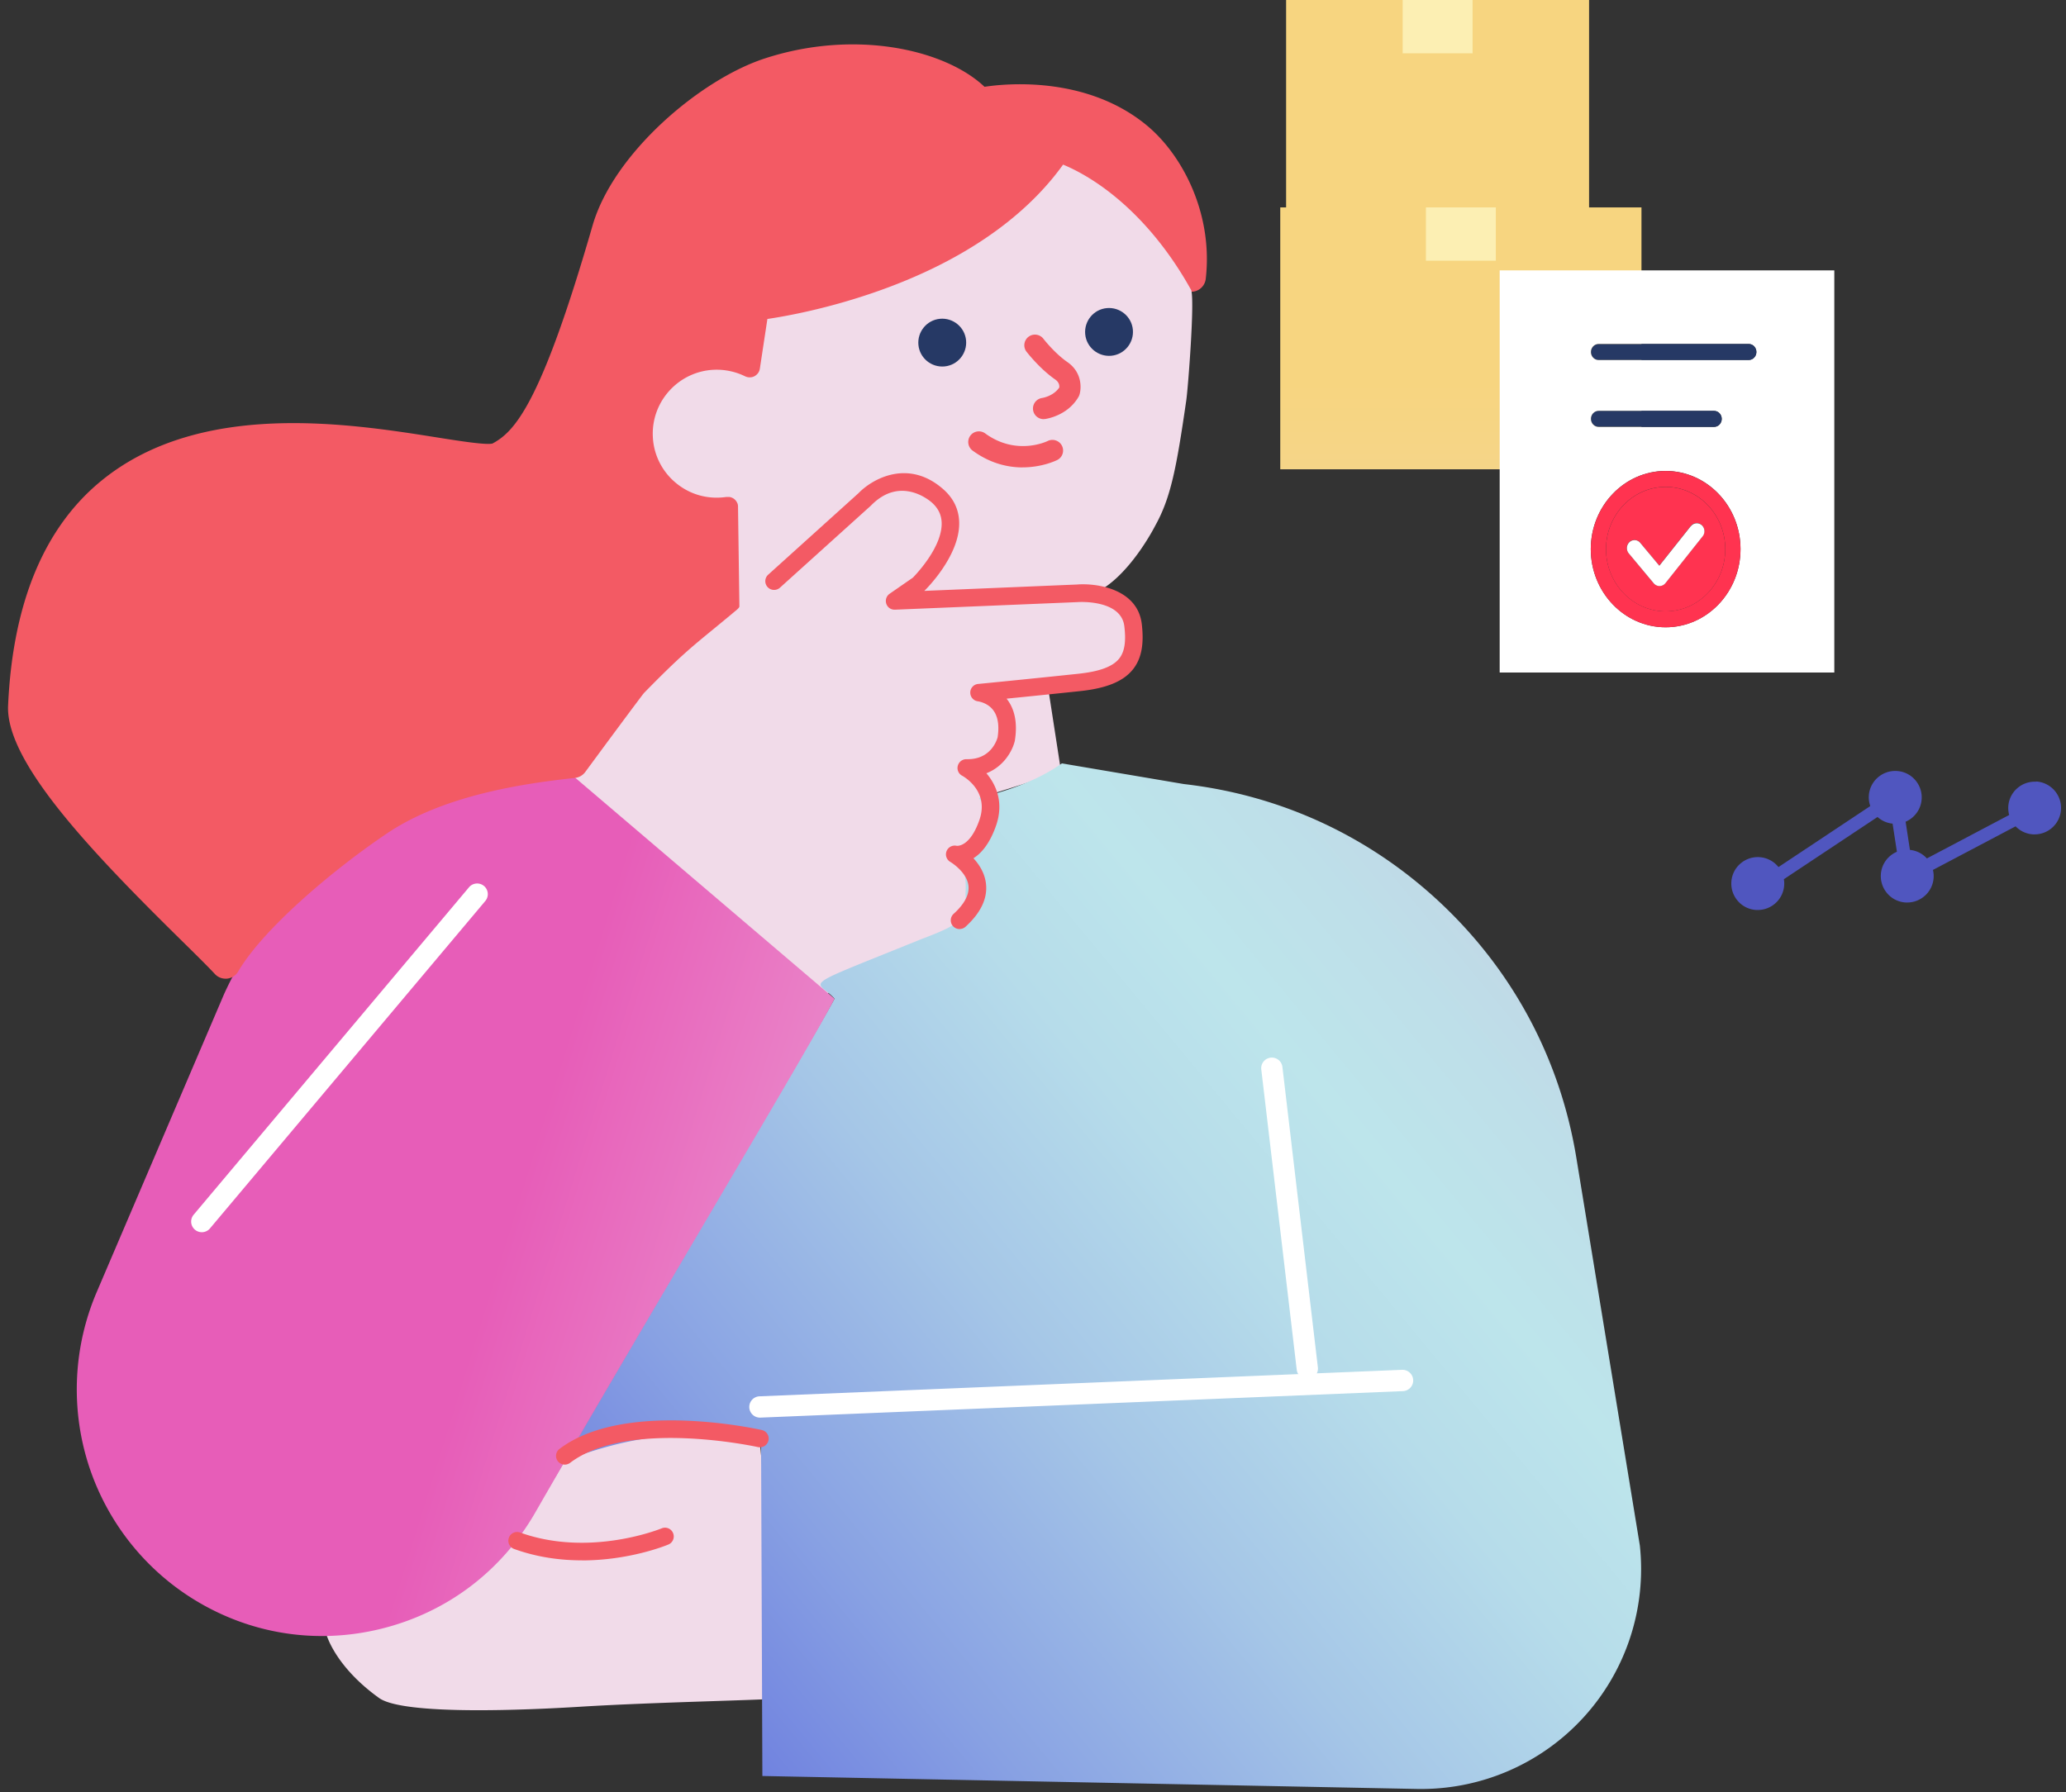
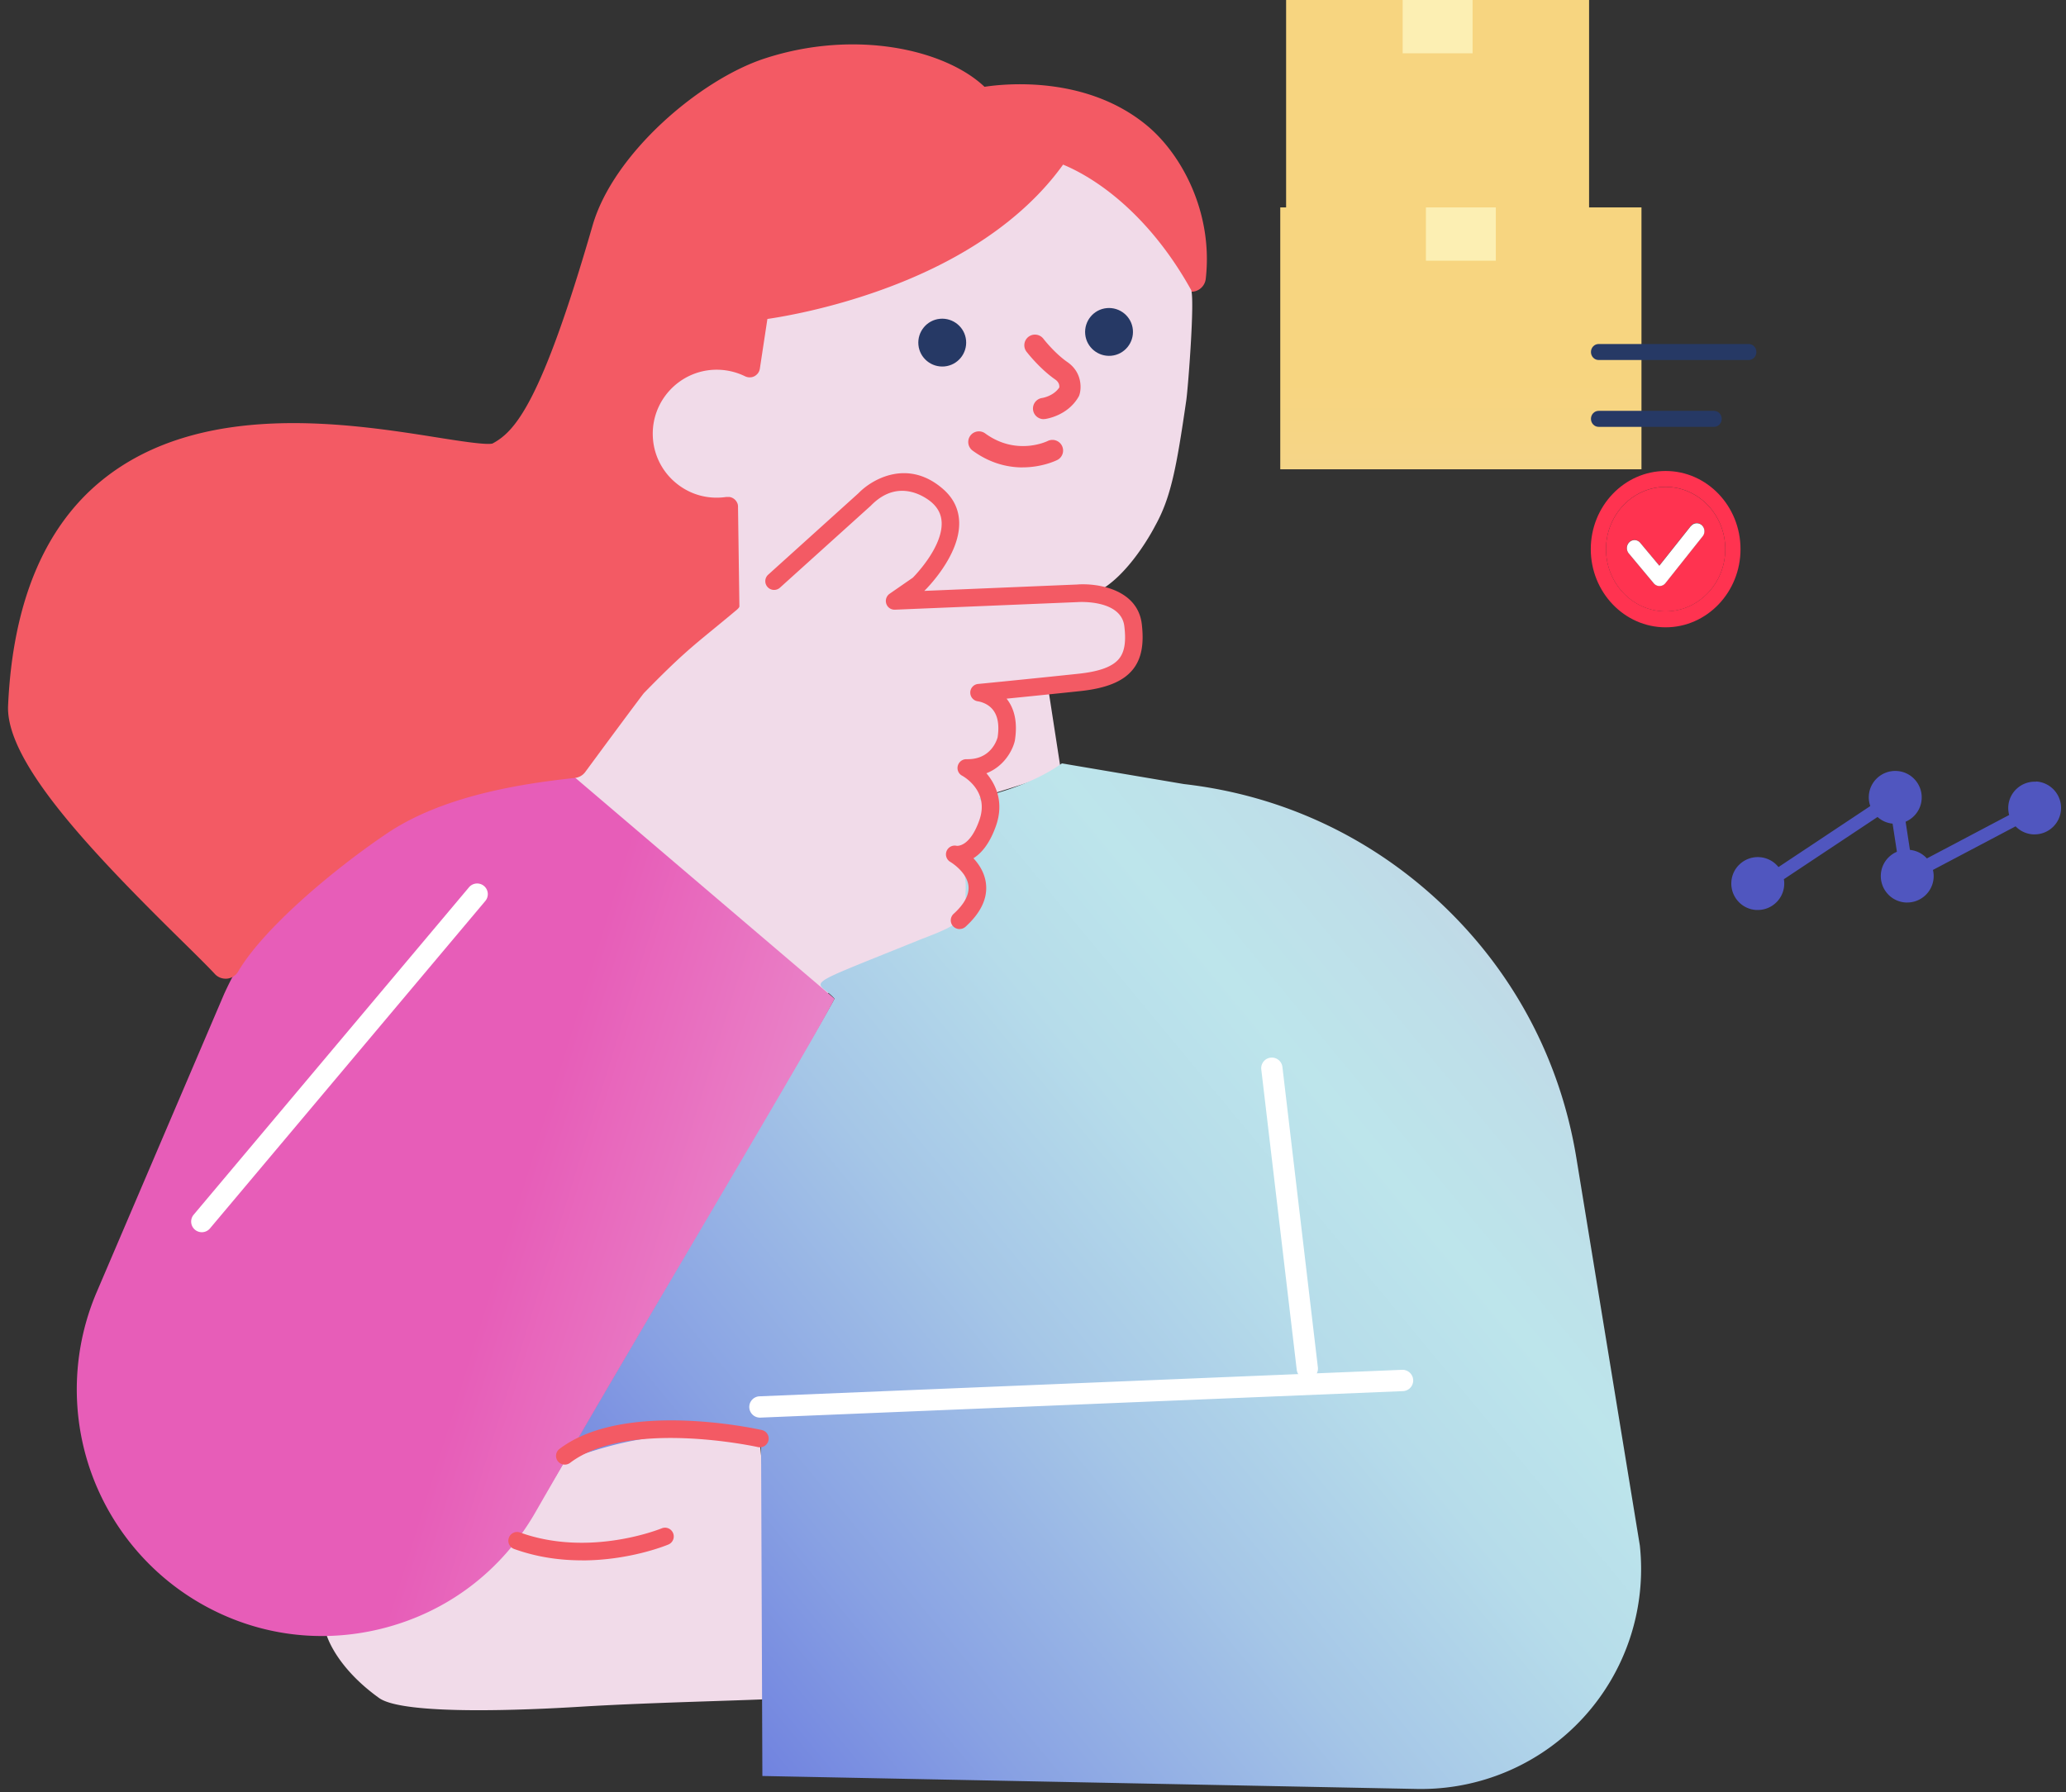
<svg xmlns="http://www.w3.org/2000/svg" width="461" height="400" fill="none">
  <rect width="100%" height="100%" fill="#333333" stroke="none" />
  <path d="M286.977 49.016h67.606V0h-67.606v49.016z" fill="#F7D580" />
  <path d="M312.987 11.896h15.599V0h-15.599v11.896z" fill="#FCEFB3" />
  <path d="M285.674 104.743h80.598v-58.45h-80.598v58.45z" fill="url(#paint0_linear_4_485)" />
  <path d="M318.174 58.189h15.598V46.293h-15.598V58.19z" fill="#FCEFB3" />
  <path d="M371.667 108.678c-7.337 0-13.305 6.228-13.305 13.889s5.968 13.889 13.305 13.889c7.336 0 13.304-6.228 13.304-13.889s-5.968-13.889-13.304-13.889zm8.248 10.996l-8.314 10.463a1.64 1.64 0 01-1.29.638h-.026c-.495 0-.964-.221-1.29-.612l-5.577-6.684c-.613-.743-.547-1.863.169-2.515a1.641 1.641 0 012.398.17l4.261 5.107 7.037-8.86a1.655 1.655 0 012.398-.234c.729.625.821 1.746.221 2.501l.013.026z" fill="#FF3350" />
-   <path d="M409.301 60.352h-74.669v89.746h74.669V60.352zM371.667 140c-9.214 0-16.706-7.831-16.706-17.446 0-9.616 7.492-17.447 16.706-17.447 9.213 0 16.705 7.831 16.705 17.447 0 9.615-7.492 17.446-16.705 17.446zm-16.654-46.502c0-.977.769-1.785 1.707-1.785h25.762c.939 0 1.707.795 1.707 1.785 0 .99-.768 1.785-1.707 1.785H356.72c-.938 0-1.707-.794-1.707-1.785zm35.197-13.16h-33.503c-.938 0-1.707-.794-1.707-1.784s.769-1.785 1.707-1.785h33.503c.938 0 1.707.794 1.707 1.785 0 .99-.769 1.785-1.707 1.785z" fill="#fff" />
  <path d="M390.21 76.782h-33.503c-.938 0-1.707.794-1.707 1.785 0 .99.769 1.785 1.707 1.785h33.503c.938 0 1.707-.795 1.707-1.785 0-.99-.769-1.785-1.707-1.785zm-7.741 18.488c.939 0 1.707-.794 1.707-1.785 0-.99-.768-1.785-1.707-1.785h-25.762c-.938 0-1.707.795-1.707 1.785 0 .99.769 1.785 1.707 1.785h25.762z" fill="#263965" />
  <path d="M377.296 117.407l-7.037 8.86-4.261-5.107a1.641 1.641 0 00-2.398-.17 1.853 1.853 0 00-.169 2.515l5.577 6.684c.326.391.795.612 1.29.612h.026a1.68 1.68 0 001.29-.638l8.314-10.463c.6-.755.495-1.876-.221-2.501a1.655 1.655 0 00-2.398.234l-.013-.026z" fill="#fff" />
  <path d="M371.667 105.121c-9.214 0-16.706 7.83-16.706 17.446 0 9.615 7.492 17.446 16.706 17.446 9.213 0 16.705-7.831 16.705-17.446 0-9.616-7.492-17.446-16.705-17.446zm0 31.322c-7.337 0-13.305-6.228-13.305-13.889s5.968-13.89 13.305-13.89c7.336 0 13.304 6.229 13.304 13.89 0 7.661-5.968 13.889-13.304 13.889z" fill="#FF3350" />
  <path d="M115.383 342.932a58.995 58.995 0 004.378-6.346c2.059-3.439 4.144-6.97 6.268-10.566.026 0 .052 0 .078-.027 15.103-6.201 30.024-7.557 43.16-3.895.104.026.208.052.312.065l5.239 56.86c-3.897.443-28.408.86-45.453 1.915-11.637.717-39.289 1.968-44.775-1.954-6.802-4.873-10.412-10.241-11.728-14.059a59.195 59.195 0 009.839-1.407c11.532-2.645 21.696-8.534 29.567-16.951m69.899-126.189c-.456 0-.912-.157-1.277-.469l-53.675-46.176a1.953 1.953 0 01-.182-2.788c27.117-29.994 56.594-52.769 68.804-60.079a9.069 9.069 0 014.678-1.289 9.187 9.187 0 016.711 2.905 9.115 9.115 0 01-.26 12.717l-8.236 8.143c-.313.704-1.069 1.251-1.837 1.251h-3.232c-.183.013-.339.169-.326.352 0 .182.156.338.339.338l50.47-.221c2.189 0 4.196.86 5.694 2.397a7.751 7.751 0 012.202 5.772 7.83 7.83 0 01-6.997 7.518l-44.384 4.925a.344.344 0 00-.3.365c.026.196.182.3.326.3l13.8-1.525c.286-.026.586-.052.873-.052 1.994 0 3.896.756 5.356 2.111a7.86 7.86 0 012.502 6.072c-.144 3.726-2.906 6.866-6.581 7.465l-10.36 1.72a.335.335 0 00-.274.378.342.342 0 00.326.287l4.431-.73a9.994 9.994 0 011.16-.078c2.032 0 3.87.704 5.316 2.046 1.903 1.746 2.932 4.416 2.828 7.309a9.07 9.07 0 01-5.538 8 2.941 2.941 0 01-.313.104l-3.688.86-.195.039a6.203 6.203 0 00-1.29.3c-.066.026-.131.039-.196.052l-2.345.547a.286.286 0 00-.209.17.424.424 0 00-.052.169c0 .026.013.065.026.104.013.026.065.118.065.118l.078.065c.026 0 .065.026.105.039h.117l3.74-.873c.091-.026.195-.039.287-.039.143 0 .286-.013.43-.013 1.172 0 2.267.391 3.257 1.146 2.085 1.603 3.258 4.521 3.011 7.466-.209 2.371-1.629 4.339-4.262 5.915-9.291 5.616-20.602 11.14-30.258 14.789-.222.091-.456.13-.691.13l.026-.052z" fill="#F1DBE9" />
  <path d="M200.528 111.531c1.955 0 3.884.782 5.278 2.28 2.658 2.867 2.567 7.257-.209 9.994l-8.222 8.143a2.152 2.152 0 00-.469.69h-3.232a2.326 2.326 0 00-2.281 2.32c0 1.263 1.03 2.28 2.294 2.28l50.47-.222h.026c1.616 0 3.127.639 4.261 1.811a5.844 5.844 0 011.655 4.339 5.897 5.897 0 01-5.265 5.655l-32.903 3.648-1.095.117-10.386 1.16a2.294 2.294 0 00-2.02 2.528 2.284 2.284 0 002.268 2.032c.078 0 .156 0 .247-.013l12.81-1.42.951-.104a5.88 5.88 0 014.678 1.55 5.922 5.922 0 011.89 4.56 5.935 5.935 0 01-4.952 5.616l-5.929.977h-.104l-4.314.73a2.296 2.296 0 00-1.889 2.632 2.29 2.29 0 002.254 1.915c.131 0 .248 0 .378-.026l1.29-.208 3.076-.508c.286-.04.56-.053.834-.053 1.537 0 2.905.522 4 1.525 1.486 1.368 2.281 3.479 2.202 5.798a7.082 7.082 0 01-4.339 6.267l-3.688.86a8.66 8.66 0 00-1.681.391l-2.345.547a2.245 2.245 0 00-1.486 1.134c-.195.351-.3.742-.287 1.159 0 .157.026.3.065.456.027.117.066.235.118.339 0 .013.013.039.026.052.039.104.091.196.156.3 0 .026.026.039.039.052.065.091.131.182.196.26l.039.04a1.784 1.784 0 00.273.234c.092.065.183.13.274.182.026 0 .039.027.065.04.092.052.196.091.3.13.026 0 .039 0 .065.026.104.039.222.065.326.091.117.013.221.026.339.026h.313c.078 0 .156-.026.234-.039l1.407-.326 1.056-.247 1.251-.287h.274c.729 0 1.42.248 2.072.743 1.537 1.185 2.449 3.492 2.254 5.746v.078c-.143 1.642-1.264 3.088-3.323 4.339-9.148 5.524-20.498 11.062-29.946 14.632l-53.675-46.176c26.935-29.798 56.086-52.365 68.348-59.714a7.18 7.18 0 013.675-1.016m.013-3.974c-2.007 0-3.974.547-5.681 1.564-12.315 7.374-42 30.293-69.248 60.443a3.918 3.918 0 00-1.003 2.866 3.88 3.88 0 001.355 2.723l53.675 46.176a3.879 3.879 0 002.554.951c.47 0 .926-.078 1.382-.247 9.76-3.688 21.188-9.264 30.584-14.945 3.974-2.397 5.017-5.316 5.186-7.348v-.079c.3-3.413-1.029-6.84-3.388-8.873 3.584-1.772 5.968-5.407 6.112-9.433.13-3.466-1.134-6.684-3.467-8.821a9.987 9.987 0 00-.56-.482c4.053-1.133 7.011-4.808 7.18-9.094a9.805 9.805 0 00-3.127-7.57c-.052-.052-.117-.104-.17-.157l23.378-2.592c4.874-.535 8.549-4.483 8.731-9.382a9.781 9.781 0 00-2.749-7.218 9.759 9.759 0 00-7.063-2.997l-42.599.196 6.776-6.697c4.287-4.248 4.431-11.023.326-15.44a11.159 11.159 0 00-8.145-3.531l-.039-.013z" fill="#F1DBE9" />
  <path d="M234.044 154.606l2.672 17.303c-1.942 1.277-17.11 5.798-24.264 8.013-.209-.261 7.089-7.323 6.854-7.557 3.753-1.525 6.398-5.147 6.555-9.316a10.45 10.45 0 00-2.528-7.244l10.711-1.186v-.013z" fill="#F1DBE9" />
  <path d="M169.827 322.906c-12.393-3.297-24.173-4.3-43.798 3.101 24.316-41.877 56.66-96.47 60.191-103.114-4.053-4.47-8.809-1.877 18.7-13.017 3.609-1.459 10.425-3.648 10.685-6.775l-.182-3.635c.274-3.284-.3-6.567-2.385-8.782 3.349-2.006 9.539-5.081 9.682-9.055.052-1.473-3.87-2.202-4.274-3.544 11.35-2.736 16.628-6.411 18.504-7.701l27.222 4.613c21.867 2.501 41.844 11.843 57.781 27.023 15.937 15.179 26.231 34.684 29.789 56.403l14.165 86.515a49.085 49.085 0 01-12.562 38.371 49.08 49.08 0 01-37.139 15.974l-146.092-2.892" fill="url(#paint1_linear_4_485)" />
  <path d="M127.958 173.251l58.262 49.655c-5.499 10.788-41.231 70.241-66.798 114.71-7.532 13.094-19.729 22.306-34.363 25.915-14.62 3.609-29.685 1.147-42.416-6.932-10.999-6.996-19.182-17.72-23.052-30.202a55.274 55.274 0 011.98-37.993l28.473-66.632c6.281-13.642 15.99-25.564 28.07-34.45 12.08-8.899 34.988-14.996 49.857-16.912" fill="url(#paint2_linear_4_485)" />
  <path d="M291.707 307.818a2.377 2.377 0 01-2.358-2.098l-7.91-67.023a2.365 2.365 0 012.085-2.632 2.366 2.366 0 012.632 2.085l7.91 67.023a2.366 2.366 0 01-2.085 2.632c-.091 0-.182.013-.287.013h.013z" fill="#fff" />
  <path d="M169.566 316.404a2.379 2.379 0 01-.091-4.756l143.382-5.915c1.29-.052 2.424.964 2.476 2.28a2.377 2.377 0 01-2.281 2.476l-143.381 5.915h-.105zM45.027 275.023a2.376 2.376 0 01-1.811-3.909l61.416-73.055a2.377 2.377 0 113.636 3.062l-61.416 73.055c-.47.56-1.147.847-1.825.847z" fill="#fff" />
  <path d="M255.846 27.948c-13.644-11.231-31.875-9.238-36.162-8.573-8.835-8.365-28.942-12.912-49.101-6.307-14.413 4.73-33.712 21.186-38.351 37.238-11.52 39.896-17.371 46.02-22.348 48.69-1.473.353-7.22-.546-12.302-1.354-19.768-3.14-52.854-8.378-74.93 9.628-12.809 10.45-19.82 27.349-20.849 50.228-.56 12.665 18.921 32.952 38.924 52.639 3.193 3.14 5.708 5.628 7.206 7.244a3.246 3.246 0 002.398 1.055c.117 0 .235 0 .352-.013a3.245 3.245 0 002.463-1.589c5.59-9.551 21.097-22.658 33.151-30.788 12.51-8.443 29.959-11.127 42-12.417a3.316 3.316 0 002.28-1.303c4.6-6.254 12.106-16.391 13.109-17.642 7.637-7.818 10.321-10.02 15.664-14.397 1.459-1.199 3.101-2.541 5.082-4.209a3.301 3.301 0 001.16-2.684l.821-18.032v-.483c0-.221-.013-.638-.026-1.068-.026-1.225-.092-4.469-3.297-4.469-6.959 0-14.504-2.84-14.856-10.827-.156-3.57 1.134-7.036 3.623-9.746 2.71-2.958 6.489-4.665 10.62-4.834a15.735 15.735 0 015.03.625 3.26 3.26 0 002.646-.378 3.215 3.215 0 001.472-2.24l1.316-8.248c6.164-.834 46.118-7.114 64.022-31.935 2.959.99 15.26 5.876 26.141 21.928a3.28 3.28 0 003.479 1.342 3.249 3.249 0 002.463-2.788c1.694-14.788-5.408-27.883-13.187-34.28l-.013-.013z" fill="#F35A64" />
  <path d="M244.131 132.43c7.74-3.388 13.643-15.101 13.643-15.101 3.493-6.28 4.744-12.912 6.933-28.013.391-2.723 1.915-22.32 1.081-24.586-6.75-12.157-14.542-19.258-19.911-23.088-3.779-2.697-6.92-4.183-8.666-4.9-6.177 8.64-18.191 20.04-41.087 28.157-11.337 4.026-21.046 5.733-24.89 6.293l-1.681 11.075c-.013.13-.052.248-.091.378 0 .013 0 .039-.013.052-.026.078-.065.17-.104.248 0 .026-.026.052-.039.065l-.039.078c-.066.104-.118.195-.196.287 0 .013-.026.026-.039.039a2.553 2.553 0 01-.56.482s-.026.013-.026.026c-.105.052-.209.104-.313.143-.026 0-.039.013-.065.026-.105.04-.209.065-.326.091-.026 0-.052 0-.078.013a2.995 2.995 0 01-.352.027h-.065c-.105 0-.196 0-.3-.027-.065 0-.143-.026-.209-.039h-.026c-.039 0-.078-.026-.117-.039-.039 0-.078-.026-.104-.039h-.026c-.065-.026-.13-.052-.183-.078a14.458 14.458 0 00-6.932-1.472c-7.871.325-14.009 6.996-13.683 14.866a14.178 14.178 0 004.6 9.915c2.815 2.58 6.451 3.922 10.269 3.753a15.35 15.35 0 001.537-.143h.691c.026 0 .052 0 .065.013a2.26 2.26 0 011.642 1.25c.026.066.065.131.091.196.026.065.052.143.065.208v.013l.04.209v.039c0 .065.013.117.013.182v.235l.325 23.361c13.005-11.061 22.987-24.169 29.477-28.052 4.743-2.84 10.907-1.954 14.66 2.085a11.714 11.714 0 01-.339 16.365l-5.603 5.55 40.918-.182" fill="#F1DBE9" />
  <path d="M210.758 81.785c-2.932.274-5.552-1.876-5.825-4.808-.274-2.931 1.876-5.55 4.808-5.824s5.552 1.876 5.825 4.808c.274 2.931-1.876 5.55-4.808 5.824zm31.392-7.192c-.274-2.932 1.876-5.55 4.808-5.824s5.552 1.876 5.825 4.807c.274 2.932-1.876 5.551-4.808 5.825-2.932.273-5.552-1.877-5.825-4.808z" fill="#263965" />
  <path d="M232.872 93.55a2.375 2.375 0 01-2.359-2.071 2.377 2.377 0 012.059-2.658s2.476-.378 3.792-2.332c.052-.417-.013-1.16-.886-1.772-3.479-2.41-6.307-6.072-6.424-6.215a2.377 2.377 0 01.43-3.323 2.384 2.384 0 013.336.43c.026.04 2.501 3.231 5.368 5.212 3.232 2.24 3.167 5.759 2.672 7.296a1.91 1.91 0 01-.209.47c-2.463 4.26-7.284 4.911-7.48 4.937-.104 0-.208.013-.299.013v.013zm-4.666 10.776c-3.257 0-7.206-.847-11.18-3.753a2.388 2.388 0 01-.522-3.322 2.387 2.387 0 013.323-.521c6.907 5.042 13.67 1.837 13.957 1.694a2.392 2.392 0 013.179 1.068 2.364 2.364 0 01-1.055 3.179c-.222.104-3.336 1.642-7.715 1.642l.013.013zm-14.099 103.036a1.979 1.979 0 01-1.447-.639 1.957 1.957 0 01.131-2.762c2.41-2.189 3.518-4.287 3.31-6.241-.352-3.153-4.014-5.329-4.04-5.342a1.953 1.953 0 01-.847-2.411 1.962 1.962 0 012.267-1.185c.052 0 2.932.378 5.069-5.785 2.19-6.306-3.257-9.538-3.883-9.876a1.932 1.932 0 01-.938-2.228 1.962 1.962 0 011.876-1.447h.339c5.082 0 6.451-4.117 6.659-4.873.404-2.658.065-4.703-1.003-6.097-1.29-1.681-3.336-1.929-3.349-1.942a1.952 1.952 0 01-1.747-1.954 1.93 1.93 0 011.76-1.929c.117 0 12.249-1.198 22.309-2.267 4.809-.508 7.714-1.589 9.161-3.4 1.199-1.499 1.564-3.792 1.147-7.206-.717-6.045-10.295-5.407-10.386-5.394l-40.801 1.694c-.912.026-1.655-.508-1.928-1.329a1.959 1.959 0 01.742-2.228l5.174-3.583c.86-.873 6.581-6.918 6.437-12.247-.052-1.785-.769-3.271-2.215-4.548-.717-.625-7.141-5.928-13.579.717a.743.743 0 01-.104.091l-20.185 18.215a1.957 1.957 0 01-2.763-.143 1.945 1.945 0 01.144-2.762l20.133-18.176c3.205-3.31 11.207-7.701 18.934-.886 2.281 2.006 3.479 4.495 3.545 7.387.182 7.44-7.402 14.932-7.728 15.245l-.052.052 34.024-1.42c4.548-.365 13.579 1.016 14.504 8.833.534 4.535-.091 7.74-1.981 10.111-2.137 2.671-5.89 4.222-11.806 4.847-5.642.599-11.923 1.238-16.38 1.681.026.026.039.052.065.091 1.785 2.293 2.385 5.394 1.785 9.225a.467.467 0 01-.026.143c-.508 2.137-2.411 5.668-6.333 7.192 2.241 2.619 3.909 6.619 2.163 11.662-1.42 4.091-3.323 6.228-5.056 7.309 1.29 1.394 2.541 3.322 2.802 5.72.365 3.257-1.173 6.475-4.561 9.563a1.966 1.966 0 01-1.316.509l-.026.013zM129.86 348.261c-4.717 0-9.916-.652-15.142-2.541a1.953 1.953 0 111.329-3.674c15.572 5.615 31.431-.86 31.588-.925a1.945 1.945 0 012.554 1.055 1.949 1.949 0 01-1.056 2.554c-.482.208-8.665 3.544-19.273 3.544v-.013zm-3.831-21.369c-.586 0-1.173-.26-1.564-.768a1.953 1.953 0 01.378-2.736c14.465-10.971 43.902-4.496 45.153-4.209a1.936 1.936 0 011.473 2.332 1.952 1.952 0 01-2.333 1.473c-.286-.065-28.916-6.359-41.934 3.518a1.91 1.91 0 01-1.186.39h.013z" fill="#F35A64" />
  <path d="M454.323 174.476a5.885 5.885 0 00-4.261 1.511 5.84 5.84 0 00-1.942 4.078 6.099 6.099 0 00.196 1.837l-18.361 9.694a5.826 5.826 0 00-3.779-1.902l-.964-6.293c2.006-.86 3.466-2.802 3.583-5.121a5.887 5.887 0 00-1.511-4.26 5.838 5.838 0 00-4.079-1.942 5.885 5.885 0 00-4.261 1.512 5.834 5.834 0 00-1.942 4.078 5.845 5.845 0 00.326 2.241l-20.485 13.615a5.888 5.888 0 00-4.314-2.215 5.888 5.888 0 00-4.261 1.512 5.832 5.832 0 00-1.941 4.078 5.885 5.885 0 001.511 4.261 5.84 5.84 0 004.079 1.941h.313a5.856 5.856 0 003.948-1.524 5.838 5.838 0 001.942-4.079c.026-.43 0-.86-.078-1.263l20.902-13.89a5.854 5.854 0 003.362 1.486l.964 6.28a5.74 5.74 0 00-1.642 1.042 5.84 5.84 0 00-1.942 4.078 5.886 5.886 0 001.512 4.261 5.84 5.84 0 004.079 1.941h.299c3.115 0 5.734-2.449 5.891-5.602a5.911 5.911 0 00-.157-1.668l18.439-9.733a5.89 5.89 0 003.949 1.798h.299c3.115 0 5.734-2.449 5.891-5.603.169-3.257-2.346-6.032-5.591-6.202l.026.053z" fill="#5056BF" />
  <defs>
    <linearGradient id="paint0_linear_4_485" x1="230.88" y1="199.557" x2="230.88" y2="21.095" gradientUnits="userSpaceOnUse">
      <stop stop-color="#EDD8AE" />
      <stop offset=".64" stop-color="#F7D580" />
    </linearGradient>
    <linearGradient id="paint1_linear_4_485" x1="467.085" y1="82.251" x2="118" y2="371.409" gradientUnits="userSpaceOnUse">
      <stop stop-color="#E75DB8" />
      <stop offset=".03" stop-color="#E26ABD" />
      <stop offset=".14" stop-color="#D596CD" />
      <stop offset=".25" stop-color="#CAB8DA" />
      <stop offset=".35" stop-color="#C3D1E3" />
      <stop offset=".45" stop-color="#BEDFE9" />
      <stop offset=".52" stop-color="#BDE5EB" />
      <stop offset=".6" stop-color="#B6DCEA" />
      <stop offset=".71" stop-color="#A5C6E7" />
      <stop offset=".85" stop-color="#88A1E3" />
      <stop offset=".99" stop-color="#6675DE" />
    </linearGradient>
    <linearGradient id="paint2_linear_4_485" x1="357.069" y1="224.047" x2="32.023" y2="122.815" gradientUnits="userSpaceOnUse">
      <stop stop-color="#F1F4F6" />
      <stop offset=".64" stop-color="#E75DB8" />
    </linearGradient>
  </defs>
</svg>